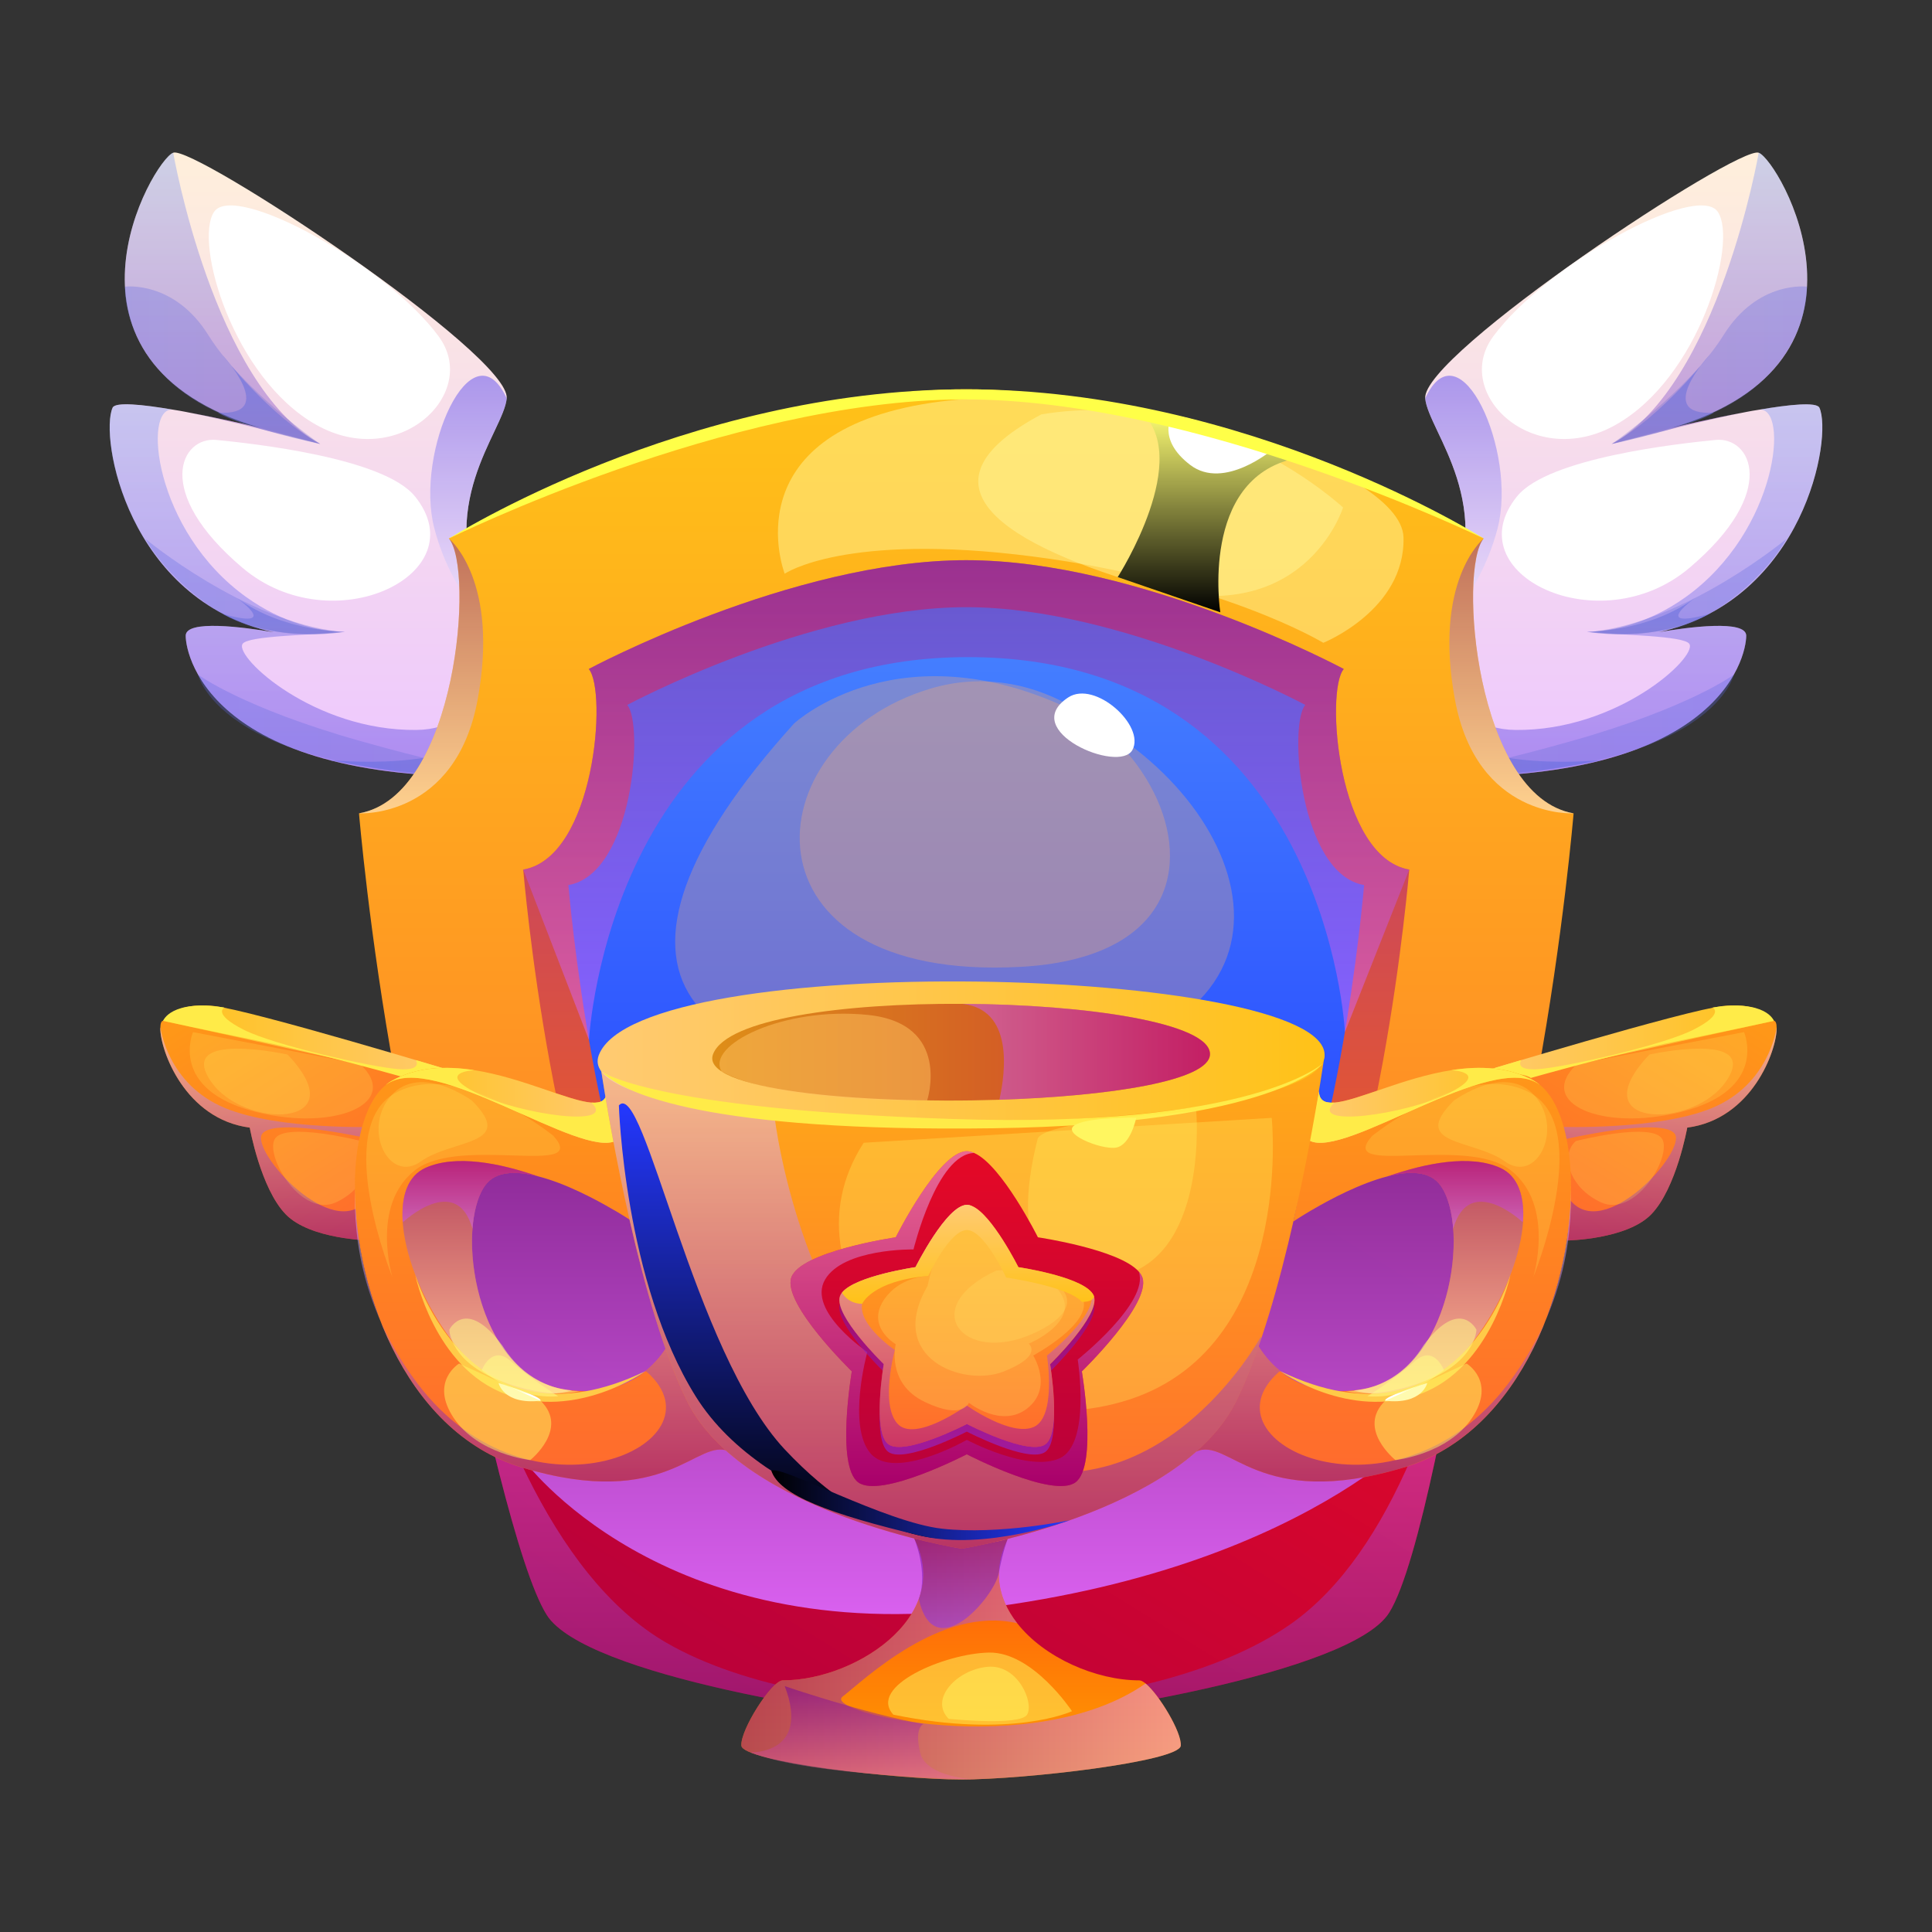
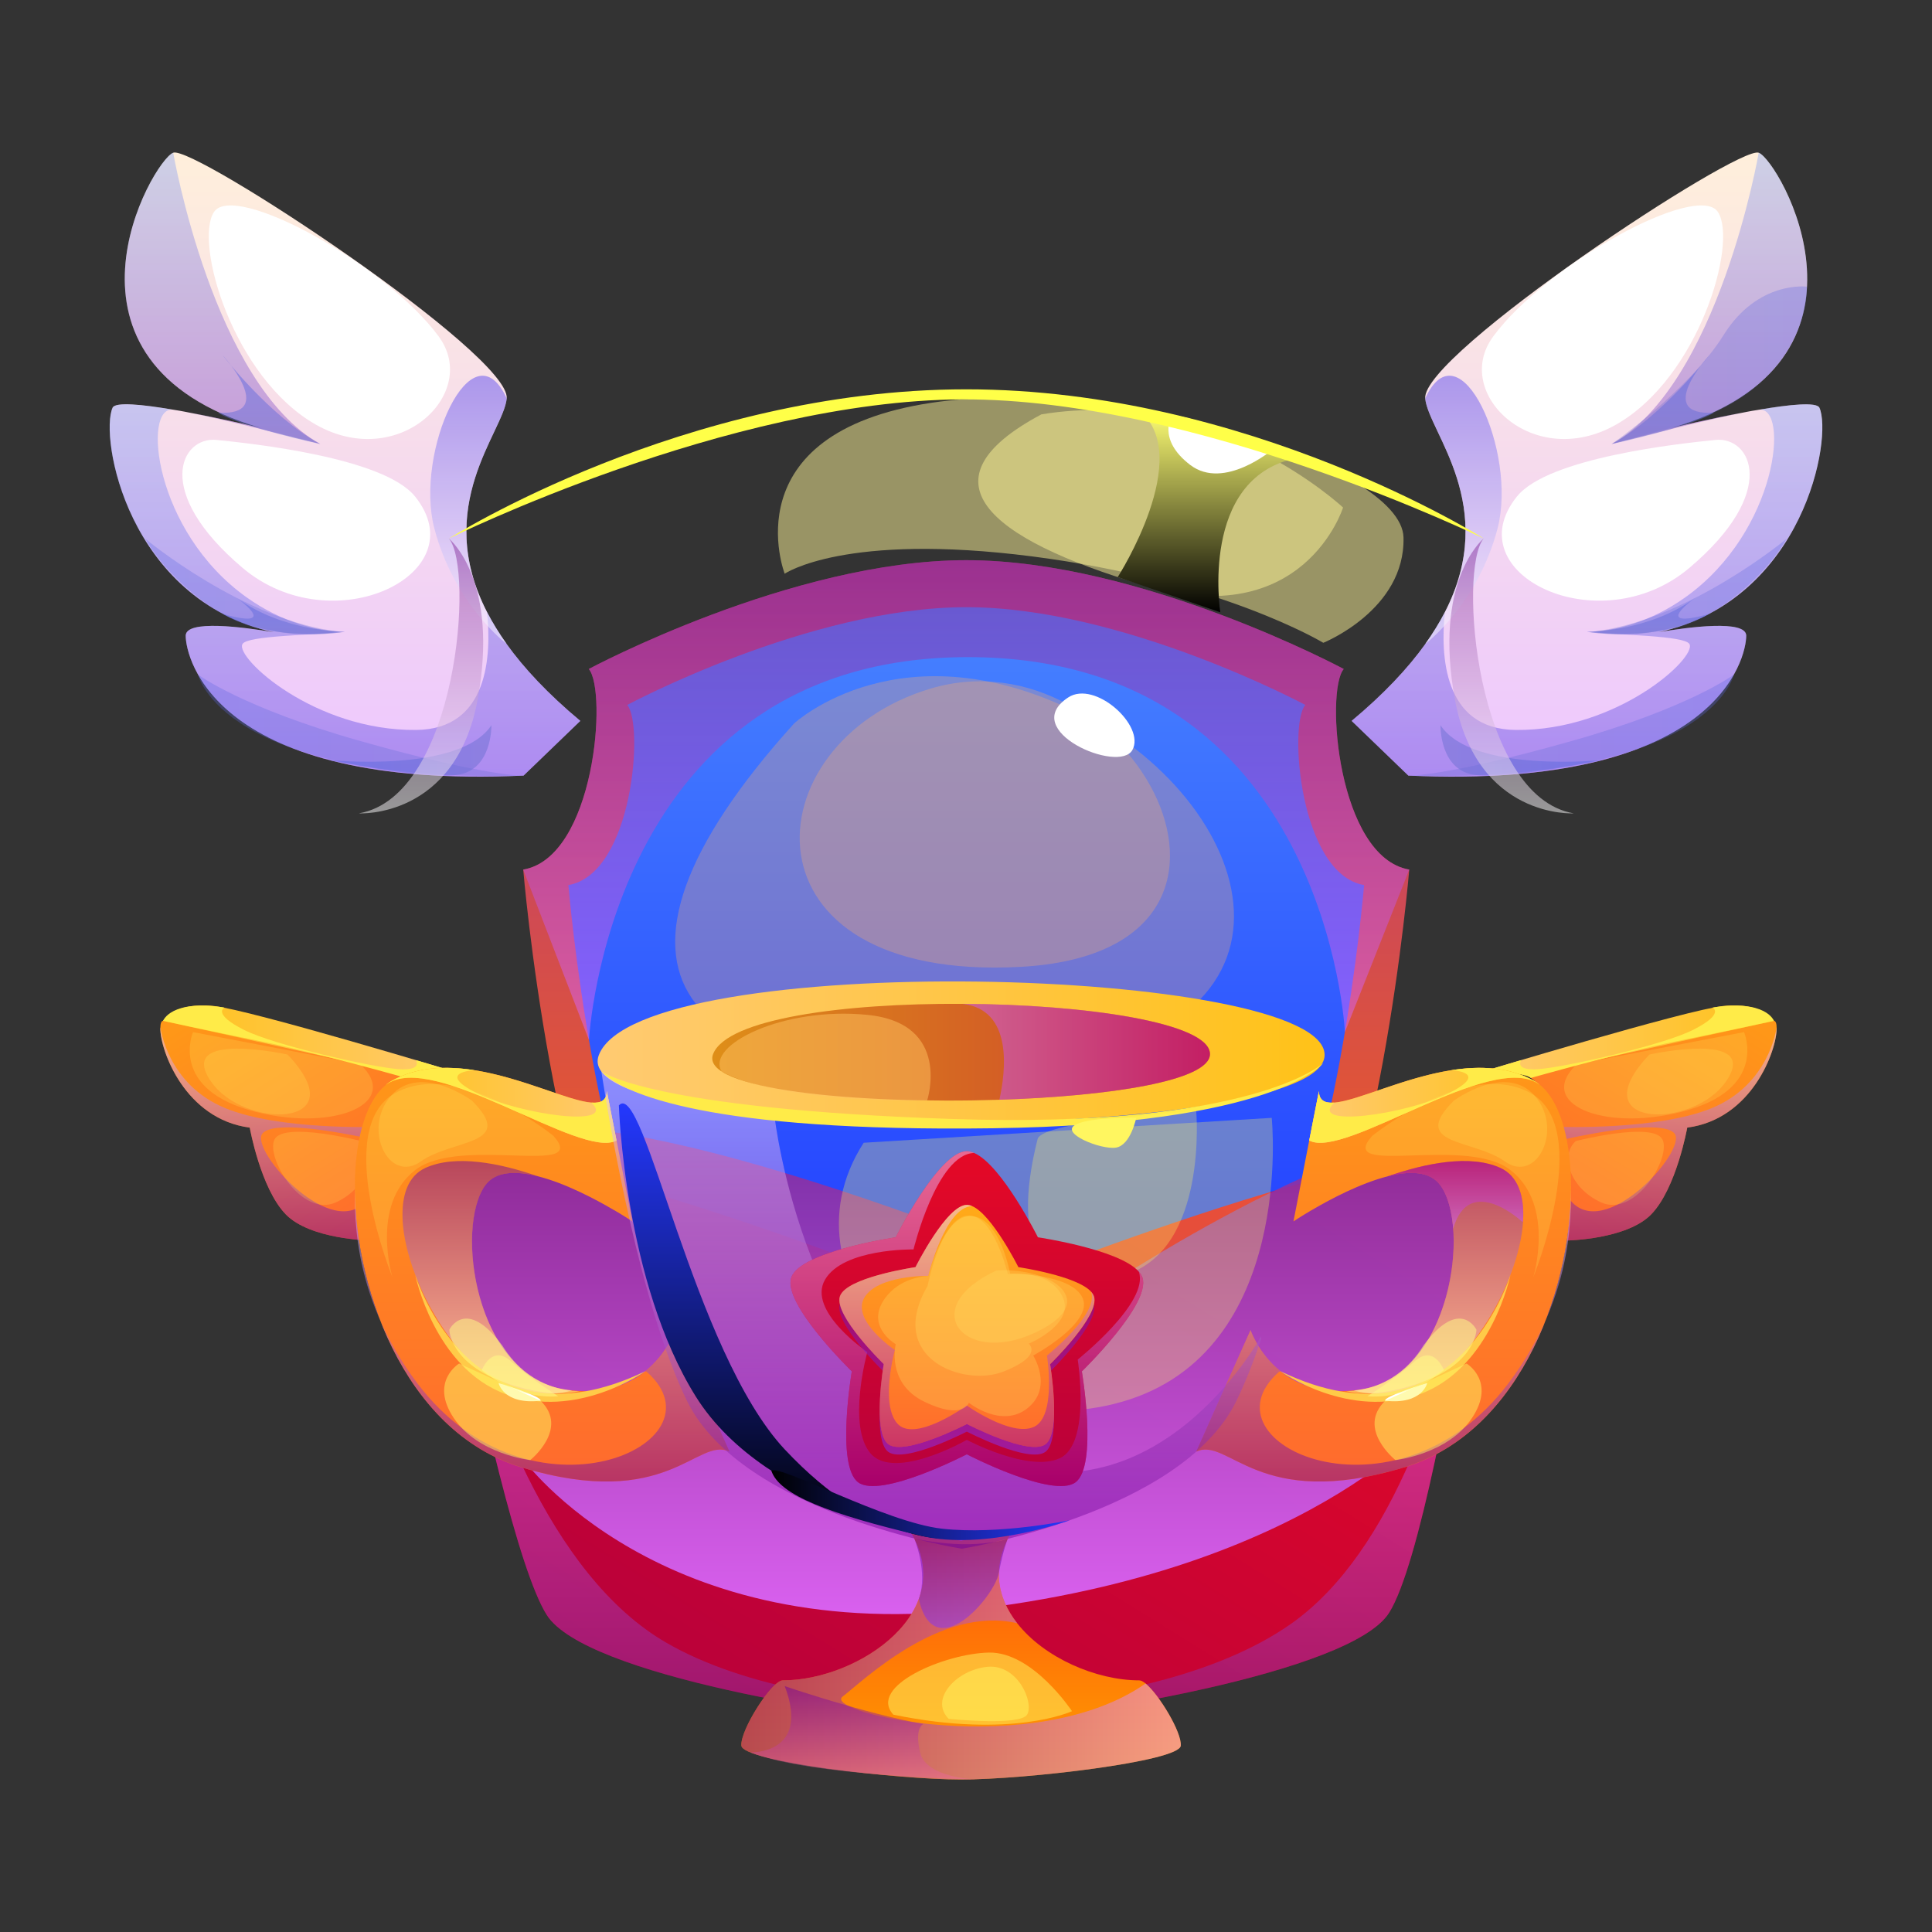
<svg xmlns="http://www.w3.org/2000/svg" width="100" height="100" viewBox="0 0 100 100" fill="none">
  <rect x="0" y="0" width="100" height="100" fill="#333333" stroke="none" />
  <path d="M85.849 32.722C87.383 32.461 90.384 32.06 90.384 32.904C90.384 34.039 88.908 40.875 72.897 40.146L69.959 37.313C71.637 35.914 72.874 34.586 73.769 33.339C74.174 32.771 74.51 32.222 74.786 31.688C77.627 26.167 73.935 22.357 73.769 20.625C73.554 18.36 89.972 7.503 91.033 7.906C92.096 8.31 98.128 18.74 86.492 22.154C86.747 22.094 88.462 21.685 90.211 21.357C90.284 21.341 90.358 21.328 90.424 21.315C90.51 21.3 90.6 21.282 90.686 21.266C90.72 21.261 90.749 21.256 90.783 21.25C90.844 21.242 90.899 21.23 90.957 21.222C90.983 21.216 91.012 21.214 91.035 21.209C92.616 20.938 94.034 20.792 94.174 21.105C94.856 22.623 93.407 31.042 85.852 32.722H85.849Z" fill="url(#paint0_linear_0_745)" />
  <path style="mix-blend-mode:multiply" opacity="0.3" d="M90.209 21.355C87.977 21.805 83.426 22.977 83.426 22.977C88.956 19.902 91.031 7.904 91.031 7.904C92.094 8.308 98.126 18.738 86.49 22.152C86.745 22.092 88.46 21.683 90.209 21.355Z" fill="url(#paint1_linear_0_745)" />
  <path style="mix-blend-mode:multiply" opacity="0.3" d="M85.849 32.722C87.383 32.461 90.384 32.06 90.384 32.904C90.384 34.039 88.908 40.876 72.897 40.146L69.959 37.313C72.399 35.279 73.906 33.401 74.786 31.685C74.555 33.909 74.704 37.743 78.446 37.782C83.725 37.839 87.84 34.034 87.446 33.336C87.191 32.894 83.866 32.883 82.141 32.701C83.488 32.683 85.361 32.251 87.233 30.917C92.049 27.482 92.629 20.98 91.033 21.209C92.614 20.938 94.032 20.792 94.171 21.105C94.854 22.623 93.404 31.042 85.849 32.722Z" fill="url(#paint2_linear_0_745)" />
  <path style="mix-blend-mode:multiply" opacity="0.5" d="M77.519 27.329C76.498 31.272 73.769 33.334 73.769 33.334C74.174 32.766 74.51 32.217 74.786 31.683C77.627 26.162 73.935 22.352 73.769 20.62C75.553 16.745 78.541 23.389 77.519 27.329Z" fill="url(#paint3_linear_0_745)" />
  <path style="mix-blend-mode:multiply" opacity="0.3" d="M82.422 32.691C82.422 32.691 84.213 33.042 86.579 32.532C88.945 32.021 91.518 29.623 92.464 27.894C92.464 27.894 87.327 32.162 82.422 32.691Z" fill="url(#paint4_linear_0_745)" />
  <path style="mix-blend-mode:multiply" opacity="0.3" d="M72.899 40.144C72.899 40.144 74.705 40.227 81.323 38.362C87.444 36.636 89.747 34.917 89.747 34.917C89.747 34.917 88.523 40.5 72.901 40.146L72.899 40.144Z" fill="url(#paint5_linear_0_745)" />
  <path style="mix-blend-mode:multiply" opacity="0.3" d="M83.426 22.977C83.426 22.977 87.43 20.201 89.208 17.349C90.986 14.498 93.528 14.839 93.528 14.839C93.528 14.839 93.762 20.123 86.679 22.094L83.426 22.977Z" fill="url(#paint6_linear_0_745)" />
  <path style="mix-blend-mode:multiply" opacity="0.5" d="M88.709 21.36C85.566 21.547 88.478 18.378 88.478 18.378C88.478 18.378 86.039 21.552 83.426 22.98C83.426 22.98 87.559 22.086 88.709 21.36Z" fill="url(#paint7_linear_0_745)" />
  <path style="mix-blend-mode:multiply" opacity="0.5" d="M87.71 30.964C85.444 32.703 88.477 31.771 88.477 31.771C88.477 31.771 87.542 32.37 85.693 32.69C83.847 33.008 82.135 32.701 82.135 32.701C82.135 32.701 85.312 32.719 87.707 30.964H87.71Z" fill="url(#paint8_linear_0_745)" />
  <path style="mix-blend-mode:multiply" opacity="0.5" d="M74.561 37.539C76.2 40.036 82.959 39.339 82.959 39.339C82.959 39.339 78.353 40.3 76.425 40.12C74.498 39.94 74.561 37.539 74.561 37.539Z" fill="url(#paint9_linear_0_745)" />
  <g style="mix-blend-mode:soft-light">
    <path d="M77.286 17.419C75.127 20.349 79.355 24.412 83.646 21.979C87.939 19.547 89.961 12.555 88.919 10.972C87.876 9.391 80.061 13.649 77.286 17.417V17.419Z" fill="white" />
  </g>
  <g style="mix-blend-mode:soft-light">
    <path d="M78.525 25.688C75.277 29.706 82.785 33.336 87.446 29.391C92.11 25.445 90.636 22.589 88.798 22.771C86.96 22.953 80.148 23.682 78.525 25.69V25.688Z" fill="white" />
  </g>
  <path d="M14.148 32.721C12.614 32.461 9.612 32.06 9.612 32.904C9.612 34.039 11.088 40.875 27.099 40.146L30.038 37.313C28.36 35.914 27.123 34.586 26.227 33.339C25.823 32.771 25.487 32.221 25.211 31.688C22.37 26.167 26.062 22.357 26.227 20.625C26.445 18.354 10.025 7.5 8.966 7.904C7.903 8.307 1.871 18.737 13.507 22.151C13.252 22.091 11.537 21.682 9.788 21.354C9.715 21.338 9.641 21.326 9.576 21.312C9.489 21.297 9.4 21.279 9.313 21.263C9.279 21.258 9.25 21.253 9.219 21.247C9.158 21.24 9.1 21.227 9.045 21.219C9.019 21.213 8.99 21.211 8.966 21.206C7.386 20.935 5.968 20.789 5.828 21.102C5.146 22.62 6.595 31.039 14.15 32.719L14.148 32.721Z" fill="url(#paint10_linear_0_745)" />
  <path style="mix-blend-mode:multiply" opacity="0.3" d="M9.787 21.354C12.019 21.805 16.57 22.977 16.57 22.977C11.04 19.901 8.965 7.904 8.965 7.904C7.902 8.307 1.87 18.737 13.505 22.151C13.251 22.091 11.536 21.683 9.787 21.354Z" fill="url(#paint11_linear_0_745)" />
  <path style="mix-blend-mode:multiply" opacity="0.3" d="M14.146 32.722C12.612 32.461 9.611 32.06 9.611 32.904C9.611 34.039 11.087 40.876 27.098 40.146L30.036 37.313C27.599 35.279 26.092 33.401 25.209 31.685C25.441 33.909 25.291 37.743 21.549 37.782C16.27 37.839 12.155 34.034 12.549 33.336C12.804 32.894 16.129 32.883 17.854 32.701C16.507 32.683 14.634 32.251 12.762 30.917C7.946 27.482 7.366 20.98 8.962 21.209C7.381 20.938 5.963 20.792 5.824 21.105C5.141 22.623 6.591 31.042 14.146 32.722Z" fill="url(#paint12_linear_0_745)" />
  <path style="mix-blend-mode:multiply" opacity="0.5" d="M22.477 27.329C23.499 31.272 26.227 33.334 26.227 33.334C25.823 32.766 25.486 32.217 25.211 31.683C22.369 26.162 26.062 22.352 26.227 20.62C24.444 16.745 21.456 23.389 22.477 27.329Z" fill="url(#paint13_linear_0_745)" />
  <path style="mix-blend-mode:multiply" opacity="0.3" d="M17.573 32.691C17.573 32.691 15.782 33.042 13.416 32.532C11.05 32.021 8.479 29.623 7.531 27.894C7.531 27.894 12.668 32.162 17.573 32.691Z" fill="url(#paint14_linear_0_745)" />
  <path style="mix-blend-mode:multiply" opacity="0.3" d="M27.097 40.144C27.097 40.144 25.29 40.227 18.672 38.362C12.551 36.636 10.248 34.917 10.248 34.917C10.248 34.917 11.474 40.5 27.097 40.146V40.144Z" fill="url(#paint15_linear_0_745)" />
-   <path style="mix-blend-mode:multiply" opacity="0.3" d="M16.568 22.977C16.568 22.977 12.563 20.201 10.786 17.349C9.005 14.498 6.466 14.839 6.466 14.839C6.466 14.839 6.235 20.123 13.314 22.094L16.568 22.977Z" fill="url(#paint16_linear_0_745)" />
  <path style="mix-blend-mode:multiply" opacity="0.5" d="M11.287 21.36C14.428 21.547 11.518 18.378 11.518 18.378C11.518 18.378 13.958 21.552 16.571 22.98C16.571 22.98 12.437 22.086 11.287 21.36Z" fill="url(#paint17_linear_0_745)" />
  <path style="mix-blend-mode:multiply" opacity="0.5" d="M12.284 30.964C14.551 32.703 11.518 31.771 11.518 31.771C11.518 31.771 12.452 32.37 14.299 32.69C16.145 33.008 17.857 32.701 17.857 32.701C17.857 32.701 14.679 32.719 12.284 30.964Z" fill="url(#paint18_linear_0_745)" />
  <path style="mix-blend-mode:multiply" opacity="0.5" d="M25.433 37.539C23.794 40.036 17.035 39.339 17.035 39.339C17.035 39.339 21.641 40.3 23.569 40.12C25.496 39.94 25.433 37.539 25.433 37.539Z" fill="url(#paint19_linear_0_745)" />
  <g style="mix-blend-mode:soft-light">
    <path d="M22.71 17.419C24.868 20.349 20.64 24.412 16.349 21.979C12.059 19.547 10.034 12.555 11.076 10.972C12.119 9.391 19.934 13.649 22.71 17.417V17.419Z" fill="white" />
  </g>
  <g style="mix-blend-mode:soft-light">
    <path d="M21.475 25.688C24.723 29.706 17.215 33.336 12.554 29.391C7.89 25.445 9.364 22.589 11.202 22.771C13.04 22.953 19.852 23.682 21.475 25.69V25.688Z" fill="white" />
  </g>
-   <path d="M81.449 42.099C81.449 42.099 79.353 67.219 72.709 75.998C66.068 84.782 50.015 85.566 50.015 85.566C50.015 85.566 33.963 84.779 27.321 75.998C20.68 67.219 18.582 42.099 18.582 42.099C23.674 41.221 24.559 29.406 23.233 27.87C23.233 27.87 37.621 20.148 50.015 20.148C62.41 20.148 76.801 27.87 76.801 27.87H76.796C75.469 29.424 76.36 41.221 81.446 42.099H81.449Z" fill="url(#paint20_linear_0_745)" />
  <path d="M72.943 45.01C72.943 45.01 71.417 63.333 66.57 69.737C61.724 76.141 50.013 76.714 50.013 76.714C50.013 76.714 38.3 76.141 33.458 69.737C28.613 63.333 27.082 45.01 27.082 45.01C30.795 44.37 31.441 35.75 30.475 34.627C30.475 34.627 40.968 28.995 50.013 28.995C59.056 28.995 69.553 34.627 69.553 34.627C68.586 35.75 69.232 44.37 72.943 45.01Z" fill="url(#paint21_linear_0_745)" />
  <path d="M67.565 36.488C67.565 36.488 58.138 31.428 50.016 31.428C41.894 31.428 32.466 36.488 32.466 36.488C33.335 37.495 32.758 45.235 29.42 45.811C29.42 45.811 30.793 62.267 35.145 68.022C39.496 73.774 50.013 74.287 50.013 74.287C50.013 74.287 60.53 73.774 64.882 68.022C69.233 62.269 70.606 45.811 70.606 45.811C67.271 45.235 66.691 37.493 67.56 36.488H67.565Z" fill="url(#paint22_linear_0_745)" />
  <g style="mix-blend-mode:soft-light" opacity="0.3">
    <path d="M41.107 37.441C29.479 50.313 34.978 56.571 52.016 55.321C69.053 54.068 65.267 41.732 55.981 36.995C46.696 32.258 41.107 37.443 41.107 37.443V37.441Z" fill="#FFAC6D" />
  </g>
  <g style="mix-blend-mode:soft-light" opacity="0.3">
    <path d="M48.135 35.651C38.847 38.453 38.038 50.849 52.823 50.044C67.607 49.24 58.453 32.539 48.135 35.651Z" fill="#FFAC6D" />
  </g>
  <path d="M71.9 83.477C69.935 86.605 55.629 88.914 50.19 89.255V89.289C50.091 89.287 49.983 89.279 49.873 89.274C49.762 89.279 49.655 89.287 49.552 89.289V89.255C44.109 88.914 30.291 86.716 28.305 83.599C26.827 81.276 24.826 72.326 23.484 65.774C22.764 62.245 22.273 59.607 22.273 59.607L22.951 59.826C28.83 58.906 49.67 67.362 49.67 67.362L49.752 70.755L49.789 67.362C49.789 67.362 70.516 58.906 76.411 59.826L77.083 59.607C77.083 59.607 76.773 61.732 76.28 64.727C75.214 71.25 73.439 81.031 71.9 83.477Z" fill="url(#paint23_linear_0_745)" />
  <path style="mix-blend-mode:multiply" opacity="0.5" d="M71.9 83.477C69.936 86.605 55.629 88.915 50.191 89.256V89.29C50.091 89.287 49.983 89.279 49.873 89.274C49.763 89.279 49.655 89.287 49.553 89.29V89.256C44.109 88.915 30.291 86.717 28.306 83.6C26.827 81.277 24.826 72.326 23.484 65.774C25.113 72.058 28.387 81.514 34.511 85.04C42.499 89.636 59.301 89.316 66.798 84.066C72.171 80.308 74.878 71.446 76.28 64.727C75.214 71.251 73.439 81.032 71.9 83.477Z" fill="url(#paint24_linear_0_745)" />
  <path style="mix-blend-mode:multiply" opacity="0.92" d="M27.08 75.535C27.08 75.535 34.183 85.365 50.874 83.246C68.408 81.019 74.59 72.993 74.59 72.993C74.59 72.993 80.517 63.102 77.079 59.608C73.413 55.884 57.045 66.72 57.045 66.72C57.045 66.72 31.673 55.787 25.341 58.886C19.341 61.821 27.077 75.532 27.077 75.532L27.08 75.535Z" fill="url(#paint25_linear_0_745)" />
  <path style="mix-blend-mode:multiply" opacity="0.5" d="M72.943 45.01L69.613 53.422C69.613 53.422 68.681 34.013 50.094 34.013C31.507 34.013 30.485 53.836 30.485 53.836L27.082 45.01C30.795 44.37 31.441 35.75 30.475 34.627C30.475 34.627 40.968 28.995 50.013 28.995C59.056 28.995 69.553 34.627 69.553 34.627C68.586 35.75 69.232 44.37 72.943 45.01Z" fill="url(#paint26_linear_0_745)" />
  <g style="mix-blend-mode:soft-light" opacity="0.5">
    <path d="M48.205 20.849C37.788 22.422 40.616 29.696 40.616 29.696C40.616 29.696 43.712 27.55 53.447 28.802C63.181 30.055 68.494 33.271 68.494 33.271C68.494 33.271 72.737 31.573 72.645 27.818C72.556 24.063 57.653 19.422 48.202 20.849H48.205Z" fill="#FFF697" />
  </g>
  <g style="mix-blend-mode:soft-light" opacity="0.5">
    <path d="M53.896 21.451C47.609 24.802 50.973 27.855 59.237 30.3C67.501 32.745 69.516 26.269 69.516 26.269C69.516 26.269 62.822 19.974 53.899 21.448L53.896 21.451Z" fill="#FFF697" />
  </g>
  <path style="mix-blend-mode:screen" d="M58.946 21.227C61.879 23.596 57.853 29.87 57.853 29.87L63.163 31.693C63.163 31.693 62.081 24.805 67.016 23.732C67.016 23.732 61.351 21.227 58.943 21.229L58.946 21.227Z" fill="url(#paint27_linear_0_745)" />
  <g style="mix-blend-mode:soft-light">
    <path d="M60.668 21.477C60.668 21.477 59.846 22.724 61.606 24.065C63.363 25.406 65.886 23.255 65.886 23.255C65.886 23.255 62.748 21.789 60.668 21.479V21.477Z" fill="white" />
  </g>
  <path style="mix-blend-mode:multiply" opacity="0.5" d="M81.447 42.099C81.447 42.099 76.434 42.388 75.302 36.185C74.199 30.141 76.67 27.979 76.796 27.873C75.47 29.422 76.361 41.219 81.447 42.097V42.099Z" fill="url(#paint28_linear_0_745)" />
  <path style="mix-blend-mode:multiply" opacity="0.5" d="M18.582 42.099C18.582 42.099 23.595 42.388 24.727 36.185C25.83 30.141 23.361 27.979 23.233 27.873C24.559 29.422 23.669 41.219 18.582 42.097V42.099Z" fill="url(#paint29_linear_0_745)" />
  <path d="M23.234 27.875C23.234 27.875 37.661 20.73 49.796 20.672C61.931 20.615 76.8 27.875 76.8 27.875C76.8 27.875 64.625 20.151 50.017 20.151C35.408 20.151 23.234 27.875 23.234 27.875Z" fill="#FFFF48" />
  <g style="mix-blend-mode:soft-light">
    <path d="M55.291 36.099C52.68 37.813 57.932 40.068 58.613 38.818C59.295 37.568 56.675 35.19 55.291 36.099Z" fill="white" />
  </g>
  <path d="M91.961 53.196V53.201C91.972 54.371 90.677 57.931 87.332 58.365C87.332 58.365 86.772 61.506 85.47 62.852C84.207 64.157 81.121 64.207 81.121 64.207C81.121 64.207 81.234 63.306 81.234 62.066C81.234 61.131 81.168 60.006 80.932 58.933C80.895 58.754 80.851 58.576 80.798 58.399L80.782 58.326C80.441 57.136 79.861 56.097 78.91 55.589C78.91 55.589 91.247 52.806 91.814 52.834C91.904 52.839 91.959 52.972 91.959 53.194L91.961 53.196Z" fill="url(#paint30_linear_0_745)" />
  <path d="M79.094 55.633C79.094 55.633 77.544 55.394 76.418 55.563C76.418 55.563 87.29 52.264 89.217 52.066C91.242 51.857 91.814 52.839 91.814 52.839L79.094 55.636V55.633Z" fill="url(#paint31_linear_0_745)" />
  <path style="mix-blend-mode:multiply" opacity="0.5" d="M91.96 53.196V53.201C91.971 54.37 90.676 57.93 87.331 58.365C87.331 58.365 86.771 61.506 85.469 62.852C84.206 64.157 81.12 64.206 81.12 64.206C81.12 64.206 81.233 63.305 81.233 62.066C82.998 64.404 87.333 59.55 86.682 58.683C86.02 57.795 80.944 58.98 80.944 58.98L80.931 58.933L80.797 58.399L80.781 58.326C80.781 58.326 85.813 58.503 88.599 57.357C91.6 56.123 91.955 53.19 91.955 53.19H91.96V53.196Z" fill="url(#paint32_linear_0_745)" />
  <g style="mix-blend-mode:soft-light" opacity="0.2">
    <path d="M81.617 55.081C79.468 57.105 82.93 58.579 87.005 57.555C91.569 56.409 90.272 53.422 90.272 53.422L81.619 55.079L81.617 55.081Z" fill="#FFF660" />
  </g>
  <g style="mix-blend-mode:soft-light" opacity="0.2">
    <path d="M81.569 59.058C80.744 59.769 81.207 61.469 82.874 62.235C84.626 63.039 86.514 59.933 86.049 58.98C85.589 58.039 81.569 59.058 81.569 59.058Z" fill="#FFF660" />
  </g>
  <g style="mix-blend-mode:soft-light" opacity="0.2">
    <path d="M85.373 54.584C81.757 58.391 87.623 58.495 89.349 55.959C91.147 53.31 85.373 54.584 85.373 54.584Z" fill="#FFF660" />
  </g>
  <path d="M79.235 55.795C79.235 55.795 83.852 54.487 86.683 53.914C89.739 53.295 91.817 52.839 91.817 52.839C91.817 52.839 91.43 51.714 88.642 52.151C88.642 52.151 89.298 52.464 87.641 53.302C86.05 54.107 81.071 55.222 79.679 55.334C78.34 55.44 78.739 54.87 78.739 54.87L76.625 55.5C76.625 55.5 78.862 55.467 79.235 55.795Z" fill="#FFEB48" />
  <path d="M8.297 53.196V53.201C8.286 54.37 9.581 57.93 12.927 58.365C12.927 58.365 13.486 61.506 14.788 62.852C16.051 64.157 19.137 64.206 19.137 64.206C19.137 64.206 19.021 63.305 19.024 62.066C19.024 61.131 19.092 60.006 19.326 58.933C19.363 58.753 19.407 58.576 19.46 58.399L19.476 58.326C19.82 57.136 20.398 56.097 21.348 55.589C21.348 55.589 9.011 52.805 8.444 52.834C8.355 52.839 8.302 52.972 8.299 53.193L8.297 53.196Z" fill="url(#paint33_linear_0_745)" />
  <path d="M21.163 55.633C21.163 55.633 22.712 55.394 23.838 55.563C23.838 55.563 12.967 52.264 11.039 52.066C9.015 51.857 8.44 52.839 8.44 52.839L21.16 55.636L21.163 55.633Z" fill="url(#paint34_linear_0_745)" />
  <path style="mix-blend-mode:multiply" opacity="0.5" d="M8.297 53.196V53.201C8.286 54.371 9.581 57.931 12.927 58.365C12.927 58.365 13.486 61.506 14.788 62.852C16.051 64.157 19.137 64.207 19.137 64.207C19.137 64.207 19.021 63.306 19.024 62.066C17.259 64.404 12.927 59.55 13.575 58.683C14.237 57.795 19.313 58.98 19.313 58.98L19.326 58.933L19.46 58.399L19.476 58.326C19.476 58.326 14.444 58.503 11.661 57.358C8.659 56.123 8.305 53.191 8.305 53.191H8.299L8.297 53.196Z" fill="url(#paint35_linear_0_745)" />
  <g style="mix-blend-mode:soft-light" opacity="0.2">
    <path d="M18.643 55.081C20.792 57.105 17.331 58.579 13.258 57.555C8.694 56.409 9.991 53.422 9.991 53.422L18.643 55.079V55.081Z" fill="#FFF660" />
  </g>
  <g style="mix-blend-mode:soft-light" opacity="0.2">
    <path d="M18.688 59.058C19.513 59.769 19.051 61.469 17.383 62.235C15.632 63.039 13.743 59.933 14.208 58.98C14.668 58.039 18.688 59.058 18.688 59.058Z" fill="#FFF660" />
  </g>
  <g style="mix-blend-mode:soft-light" opacity="0.2">
    <path d="M14.884 54.584C18.5 58.391 12.633 58.495 10.908 55.959C9.109 53.31 14.884 54.584 14.884 54.584Z" fill="#FFF660" />
  </g>
  <path d="M21.025 55.795C21.025 55.795 16.405 54.487 13.577 53.914C10.521 53.295 8.443 52.839 8.443 52.839C8.443 52.839 8.832 51.714 11.618 52.151C11.618 52.151 10.962 52.464 12.621 53.302C14.213 54.107 19.192 55.222 20.583 55.334C21.92 55.44 21.521 54.87 21.521 54.87L23.635 55.5C23.635 55.5 21.398 55.467 21.025 55.795Z" fill="#FFEB48" />
  <path d="M72.671 75.954C65.093 78.24 63.604 74.35 61.918 75.136L64.728 68.847C64.728 68.847 65.13 70.053 66.277 70.975C67.104 71.639 68.325 72.157 70.067 71.967C70.221 71.951 70.382 71.928 70.544 71.899C75.08 71.105 76.135 63.519 74.554 61.35C74.019 60.613 72.966 60.592 71.815 60.889C70.426 61.243 68.887 62.053 67.921 62.62C67.913 62.623 67.905 62.631 67.9 62.633C67.889 62.636 67.884 62.644 67.874 62.647H67.871C67.306 62.98 66.949 63.219 66.949 63.219L67.766 59.029L68.268 56.477C68.297 58.8 74.982 53.454 79.42 55.956C79.512 56.006 79.602 56.071 79.691 56.141C79.704 56.152 79.72 56.162 79.733 56.172C80.691 56.972 81.235 58.761 81.308 60.962V60.972C81.479 66.321 78.861 74.087 72.674 75.957L72.671 75.954Z" fill="url(#paint36_linear_0_745)" />
  <path style="mix-blend-mode:multiply" opacity="0.5" d="M78.838 63.188C78.644 66.519 75.65 71.571 72.549 72.066C71.582 72.219 70.763 72.157 70.064 71.969C70.219 71.954 70.38 71.93 70.542 71.901C74.017 71.295 75.45 66.698 75.217 63.607C75.146 62.662 74.923 61.86 74.552 61.352C74.017 60.615 72.964 60.594 71.813 60.891C73.788 60.206 76.086 59.74 77.651 60.448C78.567 60.862 78.909 61.896 78.835 63.188H78.838Z" fill="url(#paint37_linear_0_745)" />
  <path style="mix-blend-mode:multiply" opacity="0.5" d="M72.671 75.953C65.093 78.24 63.604 74.349 61.918 75.135L64.728 68.846C64.728 68.846 65.13 70.052 66.277 70.974L66.188 71.016C61.997 74.745 72.225 79.336 78.06 71.62C81.658 66.865 81.301 62.367 81.303 60.969C81.474 66.318 78.856 74.083 72.669 75.953H72.671Z" fill="url(#paint38_linear_0_745)" />
  <path d="M79.688 56.141C77.261 54.328 69.591 60.047 67.766 59.029L68.267 56.477C68.272 56.956 68.567 57.11 69.063 57.071C70.26 56.979 72.642 55.781 75.126 55.391C76.6 55.162 78.107 55.216 79.42 55.953C79.512 56.003 79.601 56.068 79.69 56.138L79.688 56.141Z" fill="url(#paint39_linear_0_745)" />
  <path style="mix-blend-mode:multiply" opacity="0.5" d="M78.835 63.188L78.806 63.253C78.806 63.253 76.043 60.664 75.216 63.605C75.145 62.662 74.922 61.862 74.551 61.352C74.016 60.615 72.963 60.594 71.812 60.891C73.787 60.206 76.085 59.74 77.65 60.448C78.567 60.862 78.908 61.896 78.835 63.188Z" fill="url(#paint40_linear_0_745)" />
  <path d="M66.275 70.977C66.275 70.977 69.834 73.526 73.521 72.151C77.207 70.776 78.182 65.98 78.182 65.98C78.182 65.98 75.367 75.355 66.278 70.977H66.275Z" fill="#FFCA48" />
  <g style="mix-blend-mode:soft-light">
    <path d="M71.699 72.503C71.594 72.277 73.873 71.584 73.873 71.584C73.873 71.584 73.632 72.717 71.699 72.503Z" fill="white" />
  </g>
  <g style="mix-blend-mode:soft-light" opacity="0.5">
    <path d="M71.699 72.503C70.199 73.951 72.229 75.574 72.229 75.574C72.229 75.574 74.939 75.277 76.194 73.389C77.45 71.501 75.911 70.576 75.911 70.576L71.696 72.506L71.699 72.503Z" fill="#FFF660" />
  </g>
  <g style="mix-blend-mode:soft-light" opacity="0.5">
    <path d="M73.684 69.63C75.569 67.099 76.42 68.826 76.42 68.826C76.42 68.826 76.399 70.474 73.765 71.477C71.131 72.482 69.674 71.998 69.674 71.998C69.674 71.998 72.124 72.162 73.684 69.63Z" fill="#FFFF86" />
  </g>
  <g style="mix-blend-mode:soft-light" opacity="0.5">
    <path d="M70.777 72.269C70.777 72.269 72.214 71.368 73.217 70.464C74.22 69.561 74.737 70.917 74.737 70.917C74.737 70.917 73.02 72.454 70.777 72.269Z" fill="#FFFF86" />
  </g>
  <path d="M79.688 56.142C77.261 54.329 69.591 60.048 67.766 59.029L68.267 56.477C68.272 56.957 68.567 57.11 69.063 57.071C67.676 58.397 72.773 57.694 74.982 56.587C77.188 55.483 75.124 55.394 75.124 55.394H75.126C76.6 55.162 78.107 55.217 79.42 55.954C79.512 56.004 79.601 56.069 79.69 56.139L79.688 56.142Z" fill="#FFEB48" />
  <g style="mix-blend-mode:soft-light" opacity="0.2">
    <path d="M71.029 58.79C69.083 60.959 75.85 58.748 78.182 60.563C80.514 62.376 79.358 66.12 79.358 66.12C79.358 66.12 82.494 58.425 79.238 56.589C75.981 54.753 71.031 58.79 71.031 58.79H71.029Z" fill="#FFF660" />
  </g>
  <g style="mix-blend-mode:soft-light" opacity="0.2">
    <path d="M75.251 56.967C72.914 59.303 76.257 58.941 77.898 60.118C79.539 61.293 80.949 58.446 79.439 56.72C77.929 54.996 75.253 56.967 75.253 56.967H75.251Z" fill="#FFF660" />
  </g>
  <path d="M27.002 75.954C34.581 78.24 36.07 74.35 37.756 75.136L34.946 68.847C34.946 68.847 34.547 70.053 33.397 70.975C32.569 71.639 31.348 72.157 29.607 71.967C29.452 71.951 29.292 71.928 29.129 71.899C24.594 71.105 23.538 63.519 25.119 61.35C25.655 60.613 26.708 60.592 27.861 60.889C29.25 61.243 30.791 62.053 31.755 62.62C31.766 62.623 31.771 62.631 31.779 62.633C31.789 62.636 31.795 62.644 31.805 62.647H31.808C32.372 62.98 32.73 63.219 32.73 63.219L31.913 59.029L31.411 56.477C31.382 58.8 24.697 53.454 20.261 55.956C20.167 56.006 20.077 56.071 19.991 56.141C19.977 56.152 19.962 56.162 19.949 56.172C18.99 56.972 18.447 58.761 18.373 60.962V60.972C18.202 66.321 20.82 74.087 27.007 75.957L27.002 75.954Z" fill="url(#paint41_linear_0_745)" />
  <path style="mix-blend-mode:multiply" opacity="0.5" d="M20.839 63.188C21.033 66.519 24.027 71.571 27.128 72.066C28.095 72.219 28.914 72.157 29.613 71.969C29.457 71.954 29.297 71.93 29.134 71.901C25.66 71.295 24.227 66.698 24.46 63.607C24.531 62.662 24.754 61.86 25.125 61.352C25.66 60.615 26.713 60.594 27.866 60.891C25.889 60.206 23.594 59.74 22.026 60.448C21.109 60.862 20.768 61.896 20.842 63.188H20.839Z" fill="url(#paint42_linear_0_745)" />
  <path style="mix-blend-mode:multiply" opacity="0.5" d="M27.006 75.953C34.584 78.24 36.073 74.349 37.759 75.135L34.949 68.846C34.949 68.846 34.55 70.052 33.4 70.974L33.489 71.016C37.68 74.745 27.452 79.336 21.617 71.62C18.019 66.865 18.377 62.367 18.374 60.969C18.203 66.318 20.821 74.083 27.008 75.953H27.006Z" fill="url(#paint43_linear_0_745)" />
  <path d="M19.987 56.141C22.413 54.328 30.084 60.047 31.909 59.029L31.407 56.477C31.402 56.956 31.108 57.11 30.612 57.071C29.414 56.979 27.033 55.781 24.548 55.391C23.075 55.162 21.568 55.216 20.255 55.953C20.16 56.003 20.071 56.068 19.984 56.138L19.987 56.141Z" fill="url(#paint44_linear_0_745)" />
-   <path style="mix-blend-mode:multiply" opacity="0.5" d="M20.838 63.188L20.867 63.253C20.867 63.253 23.629 60.664 24.456 63.605C24.527 62.662 24.751 61.862 25.121 61.352C25.657 60.615 26.71 60.594 27.862 60.891C25.885 60.206 23.59 59.74 22.022 60.448C21.106 60.862 20.764 61.896 20.838 63.188Z" fill="url(#paint45_linear_0_745)" />
  <path d="M33.397 70.977C33.397 70.977 29.841 73.526 26.151 72.151C22.465 70.776 21.49 65.98 21.49 65.98C21.49 65.98 24.308 75.355 33.394 70.977H33.397Z" fill="#FFCA48" />
  <g style="mix-blend-mode:soft-light">
    <path d="M27.976 72.503C28.084 72.277 25.805 71.584 25.805 71.584C25.805 71.584 26.044 72.717 27.976 72.503Z" fill="white" />
  </g>
  <g style="mix-blend-mode:soft-light" opacity="0.5">
    <path d="M27.979 72.503C29.479 73.951 27.446 75.574 27.446 75.574C27.446 75.574 24.736 75.277 23.481 73.389C22.226 71.501 23.765 70.576 23.765 70.576L27.979 72.506V72.503Z" fill="#FFF660" />
  </g>
  <g style="mix-blend-mode:soft-light" opacity="0.5">
    <path d="M25.989 69.63C24.107 67.099 23.256 68.826 23.256 68.826C23.256 68.826 23.277 70.474 25.911 71.477C28.545 72.482 30.002 71.998 30.002 71.998C30.002 71.998 27.552 72.162 25.992 69.63H25.989Z" fill="#FFFF86" />
  </g>
  <g style="mix-blend-mode:soft-light" opacity="0.5">
    <path d="M28.896 72.269C28.896 72.269 27.459 71.368 26.456 70.464C25.453 69.561 24.936 70.917 24.936 70.917C24.936 70.917 26.653 72.454 28.896 72.269Z" fill="#FFFF86" />
  </g>
  <path d="M19.987 56.142C22.413 54.329 30.084 60.048 31.909 59.029L31.407 56.477C31.402 56.957 31.108 57.11 30.612 57.071C31.998 58.397 26.901 57.694 24.693 56.587C22.487 55.483 24.551 55.394 24.551 55.394H24.548C23.075 55.162 21.568 55.217 20.255 55.954C20.16 56.004 20.071 56.069 19.984 56.139L19.987 56.142Z" fill="#FFEB48" />
  <g style="mix-blend-mode:soft-light" opacity="0.2">
    <path d="M28.642 58.79C30.588 60.959 23.821 58.748 21.489 60.563C19.157 62.376 20.316 66.12 20.316 66.12C20.316 66.12 17.18 58.425 20.436 56.589C23.692 54.753 28.642 58.79 28.642 58.79Z" fill="#FFF660" />
  </g>
  <g style="mix-blend-mode:soft-light" opacity="0.2">
    <path d="M24.426 56.967C26.763 59.303 23.42 58.941 21.779 60.118C20.137 61.292 18.727 58.446 20.237 56.719C21.747 54.995 24.426 56.967 24.426 56.967Z" fill="#FFF660" />
  </g>
  <path d="M61.117 90.355C61.056 91.17 53.081 92.108 49.746 92.108C46.411 92.108 38.436 91.17 38.373 90.355C38.31 89.54 39.951 86.975 40.518 86.975C44.455 86.975 49.796 83.345 47.028 79.126L49.746 79.759L52.464 79.126C51.267 80.949 51.584 82.66 52.651 84.019C54.045 85.803 56.734 86.975 58.971 86.975C59.058 86.975 59.171 87.035 59.294 87.136C59.995 87.712 61.172 89.662 61.117 90.353V90.355Z" fill="url(#paint46_linear_0_745)" />
  <path style="mix-blend-mode:multiply" opacity="0.5" d="M61.117 90.355C61.056 91.17 53.081 92.108 49.746 92.108C46.411 92.108 38.436 91.17 38.373 90.355C38.31 89.54 39.951 86.975 40.518 86.975C44.455 86.975 49.796 83.345 47.028 79.126L49.746 79.759L52.464 79.126C51.267 80.949 51.584 82.66 52.651 84.019C48.698 83.092 44.707 86.972 43.612 87.816C42.519 88.66 53.52 91.162 59.294 87.139C59.995 87.715 61.172 89.665 61.117 90.355Z" fill="url(#paint47_linear_0_745)" />
  <path style="mix-blend-mode:multiply" opacity="0.5" d="M47.556 82.768C48.352 86.289 51.466 82.667 51.697 81.424C51.928 80.185 52.162 79.648 52.162 79.648C52.162 79.648 50.384 80.289 47.322 79.633C47.322 79.633 48.055 81.378 47.556 82.768Z" fill="url(#paint48_linear_0_745)" />
-   <path d="M68.559 54.61C68.559 54.61 67.362 63.094 65.287 69.274C64.885 70.472 64.45 71.584 63.985 72.529C61.117 78.357 49.775 80.162 49.775 80.162C49.775 80.162 38.436 78.357 35.566 72.529C33.153 67.631 31.564 58.305 31.123 55.456C31.039 54.915 30.994 54.61 30.994 54.61H68.559Z" fill="url(#paint49_linear_0_745)" />
  <path d="M30.995 54.61C29.165 59.381 68.526 59.204 68.561 54.61C68.592 50.016 33.123 49.063 30.995 54.61Z" fill="url(#paint50_linear_0_745)" />
  <path d="M62.627 54.563C62.616 55.941 57.435 56.738 51.726 56.923C44.402 57.162 36.204 56.394 36.908 54.563C37.617 52.72 43.712 51.923 49.791 51.959C56.222 51.988 62.637 52.949 62.627 54.563Z" fill="url(#paint51_linear_0_745)" />
  <path style="mix-blend-mode:multiply" opacity="0.5" d="M65.289 69.274C64.888 70.472 64.452 71.584 63.987 72.529C61.119 78.357 49.778 80.162 49.778 80.162C49.778 80.162 38.438 78.357 35.568 72.529C33.155 67.631 31.566 58.305 31.125 55.456C31.125 55.456 34.486 57.451 40.087 57.766C40.087 57.766 41.626 71.409 50.704 75.313C59.785 79.217 65.263 69.185 65.263 69.185L65.289 69.274Z" fill="url(#paint52_linear_0_745)" />
  <path style="mix-blend-mode:screen" d="M32.036 57.211C33.338 55.805 35.878 69.956 40.618 75.021C45.36 80.084 49.2 79.63 49.2 79.63C49.2 79.63 39.722 78.214 36.014 72.284C32.306 66.354 32.033 57.211 32.033 57.211H32.036Z" fill="url(#paint53_linear_0_745)" />
  <path style="mix-blend-mode:multiply" opacity="0.5" d="M40.616 87.274C40.616 87.274 44.857 88.722 47.806 89.232C47.806 89.232 47.312 89.373 47.624 90.709C47.937 92.045 50.574 92.107 50.574 92.107C50.574 92.107 41.994 91.959 38.838 90.701C38.838 90.701 41.968 90.829 40.618 87.274H40.616Z" fill="url(#paint54_linear_0_745)" />
  <g style="mix-blend-mode:soft-light" opacity="0.5">
    <path d="M46.242 88.753C44.888 87.277 48.924 85.576 51.193 85.537C53.459 85.498 55.486 88.571 55.486 88.571C55.486 88.571 52.401 90.016 46.242 88.751V88.753Z" fill="#FFF660" />
  </g>
  <g style="mix-blend-mode:soft-light" opacity="0.5">
    <path d="M49.105 88.967C48.081 87.941 49.538 86.415 51.119 86.274C52.7 86.133 53.527 88.141 53.165 88.746C52.803 89.35 49.105 88.967 49.105 88.967Z" fill="#FFF660" />
  </g>
  <path d="M31.125 55.456C32.228 56.631 36.766 58.599 51.395 58.399C66.025 58.198 68.496 55.024 68.496 55.024C68.496 55.024 64.848 58.441 49.247 57.917C33.646 57.394 31.125 55.456 31.125 55.456Z" fill="#FFEB48" />
  <path style="mix-blend-mode:multiply" opacity="0.5" d="M62.629 54.563C62.618 55.941 57.437 56.737 51.728 56.922C52.051 55.477 52.466 52.242 49.793 51.956C56.224 51.985 62.639 52.946 62.629 54.56V54.563Z" fill="url(#paint55_linear_0_745)" />
  <g style="mix-blend-mode:soft-light" opacity="0.3">
    <path d="M44.703 59.151C40.005 66.435 49.081 75.141 58.078 72.555C67.074 69.972 65.824 57.86 65.824 57.86L44.701 59.149L44.703 59.151Z" fill="#FFF660" />
  </g>
  <g style="mix-blend-mode:soft-light" opacity="0.3">
    <path d="M53.705 58.961C52.285 64.594 53.95 67.289 58.243 65.979C62.539 64.669 61.917 57.513 61.917 57.513C61.917 57.513 53.947 57.998 53.705 58.961Z" fill="#FFF660" />
  </g>
  <path d="M55.696 58.2C54.79 58.641 56.988 59.523 57.757 59.401C58.527 59.281 58.81 57.859 58.81 57.859C58.81 57.859 56.513 57.802 55.696 58.198V58.2Z" fill="#FFF660" />
  <g style="mix-blend-mode:soft-light" opacity="0.5">
    <path d="M37.35 55.456C36.52 54.099 40.533 52.089 44.91 52.531C49.288 52.974 47.99 56.958 47.99 56.958C47.99 56.958 40.488 57.177 37.35 55.458V55.456Z" fill="#FFC260" />
  </g>
  <path style="mix-blend-mode:screen" d="M39.924 76.123C40.454 75.818 45.817 78.795 48.766 79.126C51.712 79.456 55.365 78.688 55.365 78.688C55.365 78.688 51.003 80.292 47.644 79.487C42.925 78.36 40.336 77.391 39.924 76.123Z" fill="url(#paint56_linear_0_745)" />
  <path d="M55.996 70.98C55.996 70.98 56.834 75.886 55.66 76.73C54.484 77.576 50.04 75.274 50.04 75.274C50.04 75.274 45.6 77.576 44.426 76.73C43.252 75.883 44.09 70.98 44.09 70.98C44.09 70.98 40.508 67.503 40.954 66.133C41.401 64.769 46.364 64.042 46.364 64.042C46.364 64.042 48.593 59.586 50.043 59.586C50.164 59.586 50.292 59.62 50.424 59.678C51.855 60.303 53.722 64.042 53.722 64.042C53.722 64.042 57.926 64.659 58.943 65.818C59.035 65.92 59.097 66.024 59.134 66.133C59.581 67.503 55.999 70.98 55.999 70.98H55.996Z" fill="url(#paint57_linear_0_745)" />
  <path style="mix-blend-mode:multiply" opacity="0.5" d="M55.996 70.98C55.996 70.98 56.834 75.886 55.66 76.73C54.484 77.576 50.04 75.274 50.04 75.274C50.04 75.274 45.6 77.576 44.426 76.73C43.252 75.883 44.09 70.98 44.09 70.98C44.09 70.98 40.508 67.503 40.954 66.133C41.401 64.769 46.364 64.042 46.364 64.042C46.364 64.042 48.593 59.586 50.043 59.586C50.164 59.586 50.292 59.62 50.424 59.678C48.483 59.722 47.283 64.67 47.283 64.67C47.283 64.67 43.646 64.607 42.703 66.235C41.761 67.862 44.893 69.98 44.893 69.98C44.893 69.98 43.827 73.821 45.069 75.24C46.317 76.659 50.043 74.529 50.043 74.529C50.043 74.529 53.247 76.23 54.862 75.475C56.474 74.719 55.783 70.37 55.783 70.37C55.783 70.37 59.52 67.394 58.943 65.818C59.035 65.92 59.097 66.024 59.134 66.133C59.581 67.503 55.999 70.98 55.999 70.98H55.996Z" fill="url(#paint58_linear_0_745)" />
  <path style="mix-blend-mode:multiply" opacity="0.5" d="M54.349 70.996C54.349 70.996 54.955 74.542 54.104 75.152C53.256 75.764 50.042 74.1 50.042 74.1C50.042 74.1 46.833 75.764 45.982 75.152C45.134 74.54 45.738 70.996 45.738 70.996C45.738 70.996 43.146 68.483 43.472 67.49C43.795 66.503 47.382 65.977 47.382 65.977C47.382 65.977 48.994 62.756 50.042 62.756C50.129 62.756 50.223 62.779 50.318 62.821C51.352 63.274 52.702 65.977 52.702 65.977C52.702 65.977 55.74 66.422 56.476 67.261C56.541 67.334 56.586 67.409 56.615 67.49C56.938 68.483 54.349 70.996 54.349 70.996Z" fill="url(#paint59_linear_0_745)" />
  <path d="M54.352 70.605C54.352 70.605 54.956 74.152 54.105 74.759C53.257 75.371 50.045 73.707 50.045 73.707C50.045 73.707 46.834 75.371 45.986 74.759C45.137 74.149 45.744 70.605 45.744 70.605C45.744 70.605 43.152 68.089 43.475 67.097C43.496 67.035 43.533 66.97 43.583 66.907C44.26 66.043 47.388 65.587 47.388 65.587C47.388 65.587 49 62.363 50.051 62.363C50.137 62.363 50.229 62.386 50.326 62.431C51.358 62.884 52.711 65.587 52.711 65.587C52.711 65.587 55.752 66.032 56.487 66.871C56.55 66.941 56.597 67.019 56.626 67.097C56.952 68.089 54.36 70.605 54.36 70.605H54.352Z" fill="url(#paint60_linear_0_745)" />
  <path style="mix-blend-mode:multiply" opacity="0.5" d="M54.349 70.604C54.349 70.604 54.955 74.151 54.104 74.761C53.256 75.373 50.042 73.709 50.042 73.709C50.042 73.709 46.833 75.373 45.982 74.761C45.134 74.149 45.738 70.604 45.738 70.604C45.738 70.604 43.146 68.091 43.472 67.099C43.795 66.112 47.382 65.586 47.382 65.586C47.382 65.586 48.994 62.365 50.042 62.365C50.129 62.365 50.223 62.388 50.318 62.43C48.915 62.461 48.046 66.039 48.046 66.039C48.046 66.039 45.417 65.995 44.735 67.172C44.052 68.349 46.318 69.878 46.318 69.878C46.318 69.878 45.546 72.656 46.444 73.68C47.348 74.706 50.039 72.748 50.039 72.748C50.039 72.748 52.358 74.396 53.524 73.852C54.69 73.305 54.191 70.162 54.191 70.162C54.191 70.162 56.893 68.011 56.476 66.87C56.541 66.943 56.586 67.018 56.615 67.099C56.938 68.091 54.349 70.604 54.349 70.604Z" fill="url(#paint61_linear_0_745)" />
  <g style="mix-blend-mode:soft-light" opacity="0.3">
    <path d="M45.946 67.022C44.627 68.576 46.363 69.574 46.363 69.574C46.363 69.574 45.856 71.602 47.86 72.561C49.861 73.522 50.147 72.608 50.147 72.608C50.147 72.608 51.841 73.957 53.183 72.889C54.525 71.821 53.48 70.162 53.48 70.162C53.48 70.162 56.591 68.485 56.042 67.199C55.494 65.912 52.282 65.92 52.282 65.92C52.282 65.92 51.778 63.056 50.302 62.946C48.829 62.837 48.049 66.043 48.049 66.043C48.049 66.043 46.762 66.063 45.948 67.024L45.946 67.022Z" fill="#FFDD60" />
  </g>
  <g style="mix-blend-mode:soft-light" opacity="0.3">
    <path d="M48.009 66.563C45.834 70.292 49.858 71.818 51.948 70.99C54.035 70.162 53.245 69.55 53.245 69.55C53.245 69.55 55.708 68.527 54.983 67.087C54.256 65.646 52.168 65.954 52.168 65.954C52.168 65.954 51.42 62.769 50.057 62.922C48.694 63.076 48.009 66.566 48.009 66.566V66.563Z" fill="#FFDD60" />
  </g>
  <g style="mix-blend-mode:soft-light" opacity="0.3">
    <path d="M51.573 65.761C47.451 67.675 49.838 70.667 53.477 69.024C57.117 67.381 54.412 65.581 51.573 65.761Z" fill="#FFDD60" />
  </g>
-   <path d="M56.618 67.099C56.607 67.404 55.998 67.386 55.998 67.386C55.323 66.589 52.077 66.123 52.077 66.123C52.077 66.123 50.946 63.667 50.047 63.667C49.149 63.667 48.049 66.042 48.049 66.042C45.126 66.289 44.627 67.485 44.627 67.485C43.868 67.482 43.582 66.909 43.582 66.909C44.26 66.044 47.387 65.589 47.387 65.589C47.387 65.589 49 62.365 50.05 62.365C50.137 62.365 50.229 62.388 50.326 62.432C51.358 62.886 52.71 65.589 52.71 65.589C52.71 65.589 55.751 66.034 56.486 66.873C56.549 66.943 56.597 67.021 56.626 67.099H56.618Z" fill="url(#paint62_linear_0_745)" />
  <defs>
    <linearGradient id="paint0_linear_0_745" x1="82.138" y1="40.198" x2="82.138" y2="7.893" gradientUnits="userSpaceOnUse">
      <stop stop-color="#EDC7FF" />
      <stop offset="1" stop-color="#FFEFDB" />
    </linearGradient>
    <linearGradient id="paint1_linear_0_745" x1="88.484" y1="22.977" x2="88.484" y2="7.904" gradientUnits="userSpaceOnUse">
      <stop stop-color="#5B07AE" />
      <stop offset="1" stop-color="#5C8AFF" />
    </linearGradient>
    <linearGradient id="paint2_linear_0_745" x1="82.138" y1="40.198" x2="82.138" y2="20.927" gradientUnits="userSpaceOnUse">
      <stop stop-color="#1B00D3" />
      <stop offset="1" stop-color="#5C8AFF" />
    </linearGradient>
    <linearGradient id="paint3_linear_0_745" x1="75.747" y1="33.337" x2="75.747" y2="19.451" gradientUnits="userSpaceOnUse">
      <stop stop-color="white" />
      <stop offset="1" stop-color="#5E4DEF" />
    </linearGradient>
    <linearGradient id="paint4_linear_0_745" x1="82.422" y1="30.352" x2="92.464" y2="30.352" gradientUnits="userSpaceOnUse">
      <stop stop-color="#6D70D1" />
      <stop offset="1" stop-color="#5B68E5" />
    </linearGradient>
    <linearGradient id="paint5_linear_0_745" x1="72.899" y1="37.539" x2="89.745" y2="37.539" gradientUnits="userSpaceOnUse">
      <stop stop-color="#6D70D1" />
      <stop offset="1" stop-color="#5B68E5" />
    </linearGradient>
    <linearGradient id="paint6_linear_0_745" x1="83.426" y1="18.901" x2="93.531" y2="18.901" gradientUnits="userSpaceOnUse">
      <stop stop-color="#6D70D1" />
      <stop offset="1" stop-color="#5B68E5" />
    </linearGradient>
    <linearGradient id="paint7_linear_0_745" x1="86.068" y1="22.977" x2="86.068" y2="18.375" gradientUnits="userSpaceOnUse">
      <stop stop-color="#6D70D1" />
      <stop offset="1" stop-color="#5B68E5" />
    </linearGradient>
    <linearGradient id="paint8_linear_0_745" x1="85.307" y1="32.834" x2="85.307" y2="30.964" gradientUnits="userSpaceOnUse">
      <stop stop-color="#6D70D1" />
      <stop offset="1" stop-color="#5B68E5" />
    </linearGradient>
    <linearGradient id="paint9_linear_0_745" x1="74.561" y1="38.841" x2="82.959" y2="38.841" gradientUnits="userSpaceOnUse">
      <stop stop-color="#6D70D1" />
      <stop offset="1" stop-color="#5B68E5" />
    </linearGradient>
    <linearGradient id="paint10_linear_0_745" x1="17.855" y1="40.198" x2="17.855" y2="7.893" gradientUnits="userSpaceOnUse">
      <stop stop-color="#EDC7FF" />
      <stop offset="1" stop-color="#FFEFDB" />
    </linearGradient>
    <linearGradient id="paint11_linear_0_745" x1="11.512" y1="22.977" x2="11.512" y2="7.904" gradientUnits="userSpaceOnUse">
      <stop stop-color="#5B07AE" />
      <stop offset="1" stop-color="#5C8AFF" />
    </linearGradient>
    <linearGradient id="paint12_linear_0_745" x1="17.854" y1="40.198" x2="17.854" y2="20.927" gradientUnits="userSpaceOnUse">
      <stop stop-color="#1B00D3" />
      <stop offset="1" stop-color="#5C8AFF" />
    </linearGradient>
    <linearGradient id="paint13_linear_0_745" x1="24.25" y1="33.337" x2="24.25" y2="19.451" gradientUnits="userSpaceOnUse">
      <stop stop-color="white" />
      <stop offset="1" stop-color="#5E4DEF" />
    </linearGradient>
    <linearGradient id="paint14_linear_0_745" x1="17.573" y1="7.893" x2="7.531" y2="7.893" gradientUnits="userSpaceOnUse">
      <stop stop-color="#6D70D1" />
      <stop offset="1" stop-color="#5B68E5" />
    </linearGradient>
    <linearGradient id="paint15_linear_0_745" x1="27.097" y1="37.539" x2="10.248" y2="37.539" gradientUnits="userSpaceOnUse">
      <stop stop-color="#6D70D1" />
      <stop offset="1" stop-color="#5B68E5" />
    </linearGradient>
    <linearGradient id="paint16_linear_0_745" x1="16.565" y1="18.901" x2="6.463" y2="18.901" gradientUnits="userSpaceOnUse">
      <stop stop-color="#6D70D1" />
      <stop offset="1" stop-color="#5B68E5" />
    </linearGradient>
    <linearGradient id="paint17_linear_0_745" x1="13.929" y1="22.977" x2="13.929" y2="18.375" gradientUnits="userSpaceOnUse">
      <stop stop-color="#6D70D1" />
      <stop offset="1" stop-color="#5B68E5" />
    </linearGradient>
    <linearGradient id="paint18_linear_0_745" x1="14.687" y1="32.834" x2="14.687" y2="30.964" gradientUnits="userSpaceOnUse">
      <stop stop-color="#6D70D1" />
      <stop offset="1" stop-color="#5B68E5" />
    </linearGradient>
    <linearGradient id="paint19_linear_0_745" x1="25.433" y1="38.841" x2="17.035" y2="38.841" gradientUnits="userSpaceOnUse">
      <stop stop-color="#6D70D1" />
      <stop offset="1" stop-color="#5B68E5" />
    </linearGradient>
    <linearGradient id="paint20_linear_0_745" x1="50.018" y1="85.566" x2="50.018" y2="20.148" gradientUnits="userSpaceOnUse">
      <stop stop-color="#FF6A2E" />
      <stop offset="1" stop-color="#FFC218" />
    </linearGradient>
    <linearGradient id="paint21_linear_0_745" x1="50.015" y1="76.716" x2="50.015" y2="28.995" gradientUnits="userSpaceOnUse">
      <stop stop-color="#FF6800" />
      <stop offset="1" stop-color="#B33886" />
    </linearGradient>
    <linearGradient id="paint22_linear_0_745" x1="50.016" y1="74.287" x2="50.016" y2="31.428" gradientUnits="userSpaceOnUse">
      <stop stop-color="#1A30FF" />
      <stop offset="1" stop-color="#4783FF" />
    </linearGradient>
    <linearGradient id="paint23_linear_0_745" x1="35.763" y1="89.511" x2="59.377" y2="51.404" gradientUnits="userSpaceOnUse">
      <stop stop-color="#B8003B" />
      <stop offset="1" stop-color="#E50926" />
    </linearGradient>
    <linearGradient id="paint24_linear_0_745" x1="49.881" y1="89.29" x2="49.881" y2="64.727" gradientUnits="userSpaceOnUse">
      <stop stop-color="#832A9A" />
      <stop offset="1" stop-color="#F969FF" />
    </linearGradient>
    <linearGradient id="paint25_linear_0_745" x1="50.606" y1="83.545" x2="50.606" y2="58.334" gradientUnits="userSpaceOnUse">
      <stop stop-color="#DB69FF" />
      <stop offset="1" stop-color="#832A9A" />
    </linearGradient>
    <linearGradient id="paint26_linear_0_745" x1="50.015" y1="53.836" x2="50.015" y2="28.995" gradientUnits="userSpaceOnUse">
      <stop stop-color="#DB69FF" />
      <stop offset="1" stop-color="#832A9A" />
    </linearGradient>
    <linearGradient id="paint27_linear_0_745" x1="62.436" y1="31.69" x2="62.436" y2="21.227" gradientUnits="userSpaceOnUse">
      <stop />
      <stop offset="1" stop-color="#FFFF75" />
    </linearGradient>
    <linearGradient id="paint28_linear_0_745" x1="78.236" y1="42.102" x2="78.236" y2="27.875" gradientUnits="userSpaceOnUse">
      <stop stop-color="white" />
      <stop offset="1" stop-color="#832A9A" />
    </linearGradient>
    <linearGradient id="paint29_linear_0_745" x1="21.796" y1="42.102" x2="21.796" y2="27.875" gradientUnits="userSpaceOnUse">
      <stop stop-color="white" />
      <stop offset="1" stop-color="#832A9A" />
    </linearGradient>
    <linearGradient id="paint30_linear_0_745" x1="79.908" y1="63.764" x2="87.702" y2="51.187" gradientUnits="userSpaceOnUse">
      <stop stop-color="#FF6A2E" />
      <stop offset="1" stop-color="#FF9718" />
    </linearGradient>
    <linearGradient id="paint31_linear_0_745" x1="76.418" y1="53.837" x2="91.812" y2="53.837" gradientUnits="userSpaceOnUse">
      <stop stop-color="#FFCA72" />
      <stop offset="1" stop-color="#FFC218" />
    </linearGradient>
    <linearGradient id="paint32_linear_0_745" x1="86.372" y1="64.206" x2="86.372" y2="53.193" gradientUnits="userSpaceOnUse">
      <stop stop-color="#72009A" />
      <stop offset="1" stop-color="#EECBFF" />
    </linearGradient>
    <linearGradient id="paint33_linear_0_745" x1="20.35" y1="63.764" x2="12.559" y2="51.187" gradientUnits="userSpaceOnUse">
      <stop stop-color="#FF6A2E" />
      <stop offset="1" stop-color="#FF9718" />
    </linearGradient>
    <linearGradient id="paint34_linear_0_745" x1="23.838" y1="7.893" x2="8.442" y2="7.893" gradientUnits="userSpaceOnUse">
      <stop stop-color="#FFCA72" />
      <stop offset="1" stop-color="#FFC218" />
    </linearGradient>
    <linearGradient id="paint35_linear_0_745" x1="13.885" y1="64.207" x2="13.885" y2="53.194" gradientUnits="userSpaceOnUse">
      <stop stop-color="#72009A" />
      <stop offset="1" stop-color="#EECBFF" />
    </linearGradient>
    <linearGradient id="paint36_linear_0_745" x1="71.616" y1="76.686" x2="71.616" y2="55.271" gradientUnits="userSpaceOnUse">
      <stop stop-color="#FF6A2E" />
      <stop offset="1" stop-color="#FF9718" />
    </linearGradient>
    <linearGradient id="paint37_linear_0_745" x1="74.458" y1="72.149" x2="74.458" y2="60.094" gradientUnits="userSpaceOnUse">
      <stop stop-color="white" />
      <stop offset="1" stop-color="#72009A" />
    </linearGradient>
    <linearGradient id="paint38_linear_0_745" x1="71.616" y1="76.685" x2="71.616" y2="60.969" gradientUnits="userSpaceOnUse">
      <stop stop-color="#72009A" />
      <stop offset="1" stop-color="#EECBFF" />
    </linearGradient>
    <linearGradient id="paint39_linear_0_745" x1="67.766" y1="57.211" x2="79.688" y2="57.211" gradientUnits="userSpaceOnUse">
      <stop stop-color="#FFCA72" />
      <stop offset="1" stop-color="#FFC218" />
    </linearGradient>
    <linearGradient id="paint40_linear_0_745" x1="75.329" y1="63.605" x2="75.329" y2="60.094" gradientUnits="userSpaceOnUse">
      <stop stop-color="#CC63FF" />
      <stop offset="1" stop-color="#BB009A" />
    </linearGradient>
    <linearGradient id="paint41_linear_0_745" x1="28.058" y1="76.686" x2="28.058" y2="55.271" gradientUnits="userSpaceOnUse">
      <stop stop-color="#FF6A2E" />
      <stop offset="1" stop-color="#FF9718" />
    </linearGradient>
    <linearGradient id="paint42_linear_0_745" x1="25.219" y1="72.149" x2="25.219" y2="60.094" gradientUnits="userSpaceOnUse">
      <stop stop-color="white" />
      <stop offset="1" stop-color="#72009A" />
    </linearGradient>
    <linearGradient id="paint43_linear_0_745" x1="28.061" y1="76.685" x2="28.061" y2="60.969" gradientUnits="userSpaceOnUse">
      <stop stop-color="#72009A" />
      <stop offset="1" stop-color="#EECBFF" />
    </linearGradient>
    <linearGradient id="paint44_linear_0_745" x1="31.909" y1="57.211" x2="19.987" y2="57.211" gradientUnits="userSpaceOnUse">
      <stop stop-color="#FFCA72" />
      <stop offset="1" stop-color="#FFC218" />
    </linearGradient>
    <linearGradient id="paint45_linear_0_745" x1="24.343" y1="63.605" x2="24.343" y2="60.094" gradientUnits="userSpaceOnUse">
      <stop stop-color="#CC63FF" />
      <stop offset="1" stop-color="#BB009A" />
    </linearGradient>
    <linearGradient id="paint46_linear_0_745" x1="49.746" y1="92.108" x2="49.746" y2="79.126" gradientUnits="userSpaceOnUse">
      <stop stop-color="#FF9F00" />
      <stop offset="1" stop-color="#FF520C" />
    </linearGradient>
    <linearGradient id="paint47_linear_0_745" x1="38.373" y1="85.618" x2="61.117" y2="85.618" gradientUnits="userSpaceOnUse">
      <stop stop-color="#72009A" />
      <stop offset="1" stop-color="#EEA4FF" />
    </linearGradient>
    <linearGradient id="paint48_linear_0_745" x1="49.743" y1="84.266" x2="49.743" y2="79.633" gradientUnits="userSpaceOnUse">
      <stop stop-color="#8336FF" />
      <stop offset="1" stop-color="#6B0086" />
    </linearGradient>
    <linearGradient id="paint49_linear_0_745" x1="49.778" y1="80.159" x2="49.778" y2="54.61" gradientUnits="userSpaceOnUse">
      <stop stop-color="#FF6A2E" />
      <stop offset="1" stop-color="#FFAB18" />
    </linearGradient>
    <linearGradient id="paint50_linear_0_745" x1="30.933" y1="54.459" x2="68.558" y2="54.459" gradientUnits="userSpaceOnUse">
      <stop stop-color="#FFCA72" />
      <stop offset="1" stop-color="#FFC218" />
    </linearGradient>
    <linearGradient id="paint51_linear_0_745" x1="36.866" y1="54.462" x2="62.627" y2="54.462" gradientUnits="userSpaceOnUse">
      <stop stop-color="#DE8E18" />
      <stop offset="1" stop-color="#CC3D2E" />
    </linearGradient>
    <linearGradient id="paint52_linear_0_745" x1="48.207" y1="80.159" x2="48.207" y2="55.456" gradientUnits="userSpaceOnUse">
      <stop stop-color="#72009A" />
      <stop offset="1" stop-color="#EECBFF" />
    </linearGradient>
    <linearGradient id="paint53_linear_0_745" x1="40.618" y1="79.643" x2="40.618" y2="57.115" gradientUnits="userSpaceOnUse">
      <stop />
      <stop offset="1" stop-color="#2438FF" />
    </linearGradient>
    <linearGradient id="paint54_linear_0_745" x1="44.704" y1="92.107" x2="44.704" y2="87.274" gradientUnits="userSpaceOnUse">
      <stop stop-color="#EE6D95" />
      <stop offset="1" stop-color="#72009A" />
    </linearGradient>
    <linearGradient id="paint55_linear_0_745" x1="49.793" y1="54.44" x2="62.629" y2="54.44" gradientUnits="userSpaceOnUse">
      <stop stop-color="#CC63FF" />
      <stop offset="1" stop-color="#BB009A" />
    </linearGradient>
    <linearGradient id="paint56_linear_0_745" x1="39.924" y1="77.907" x2="55.365" y2="77.907" gradientUnits="userSpaceOnUse">
      <stop />
      <stop offset="1" stop-color="#2438FF" />
    </linearGradient>
    <linearGradient id="paint57_linear_0_745" x1="50.043" y1="76.917" x2="50.043" y2="59.586" gradientUnits="userSpaceOnUse">
      <stop stop-color="#B8003B" />
      <stop offset="1" stop-color="#E50926" />
    </linearGradient>
    <linearGradient id="paint58_linear_0_745" x1="50.043" y1="76.917" x2="50.043" y2="59.586" gradientUnits="userSpaceOnUse">
      <stop stop-color="#9A009A" />
      <stop offset="1" stop-color="#EECBFF" />
    </linearGradient>
    <linearGradient id="paint59_linear_0_745" x1="50.045" y1="75.29" x2="50.045" y2="62.758" gradientUnits="userSpaceOnUse">
      <stop stop-color="#8336FF" />
      <stop offset="1" stop-color="#6B0086" />
    </linearGradient>
    <linearGradient id="paint60_linear_0_745" x1="50.045" y1="74.897" x2="50.045" y2="62.365" gradientUnits="userSpaceOnUse">
      <stop stop-color="#FF6A2E" />
      <stop offset="1" stop-color="#FFAB18" />
    </linearGradient>
    <linearGradient id="paint61_linear_0_745" x1="50.045" y1="74.896" x2="50.045" y2="62.365" gradientUnits="userSpaceOnUse">
      <stop stop-color="#9A009A" />
      <stop offset="1" stop-color="#EECBFF" />
    </linearGradient>
    <linearGradient id="paint62_linear_0_745" x1="50.097" y1="67.485" x2="50.097" y2="62.365" gradientUnits="userSpaceOnUse">
      <stop stop-color="#FFC218" />
      <stop offset="1" stop-color="#FFCA72" />
    </linearGradient>
  </defs>
</svg>